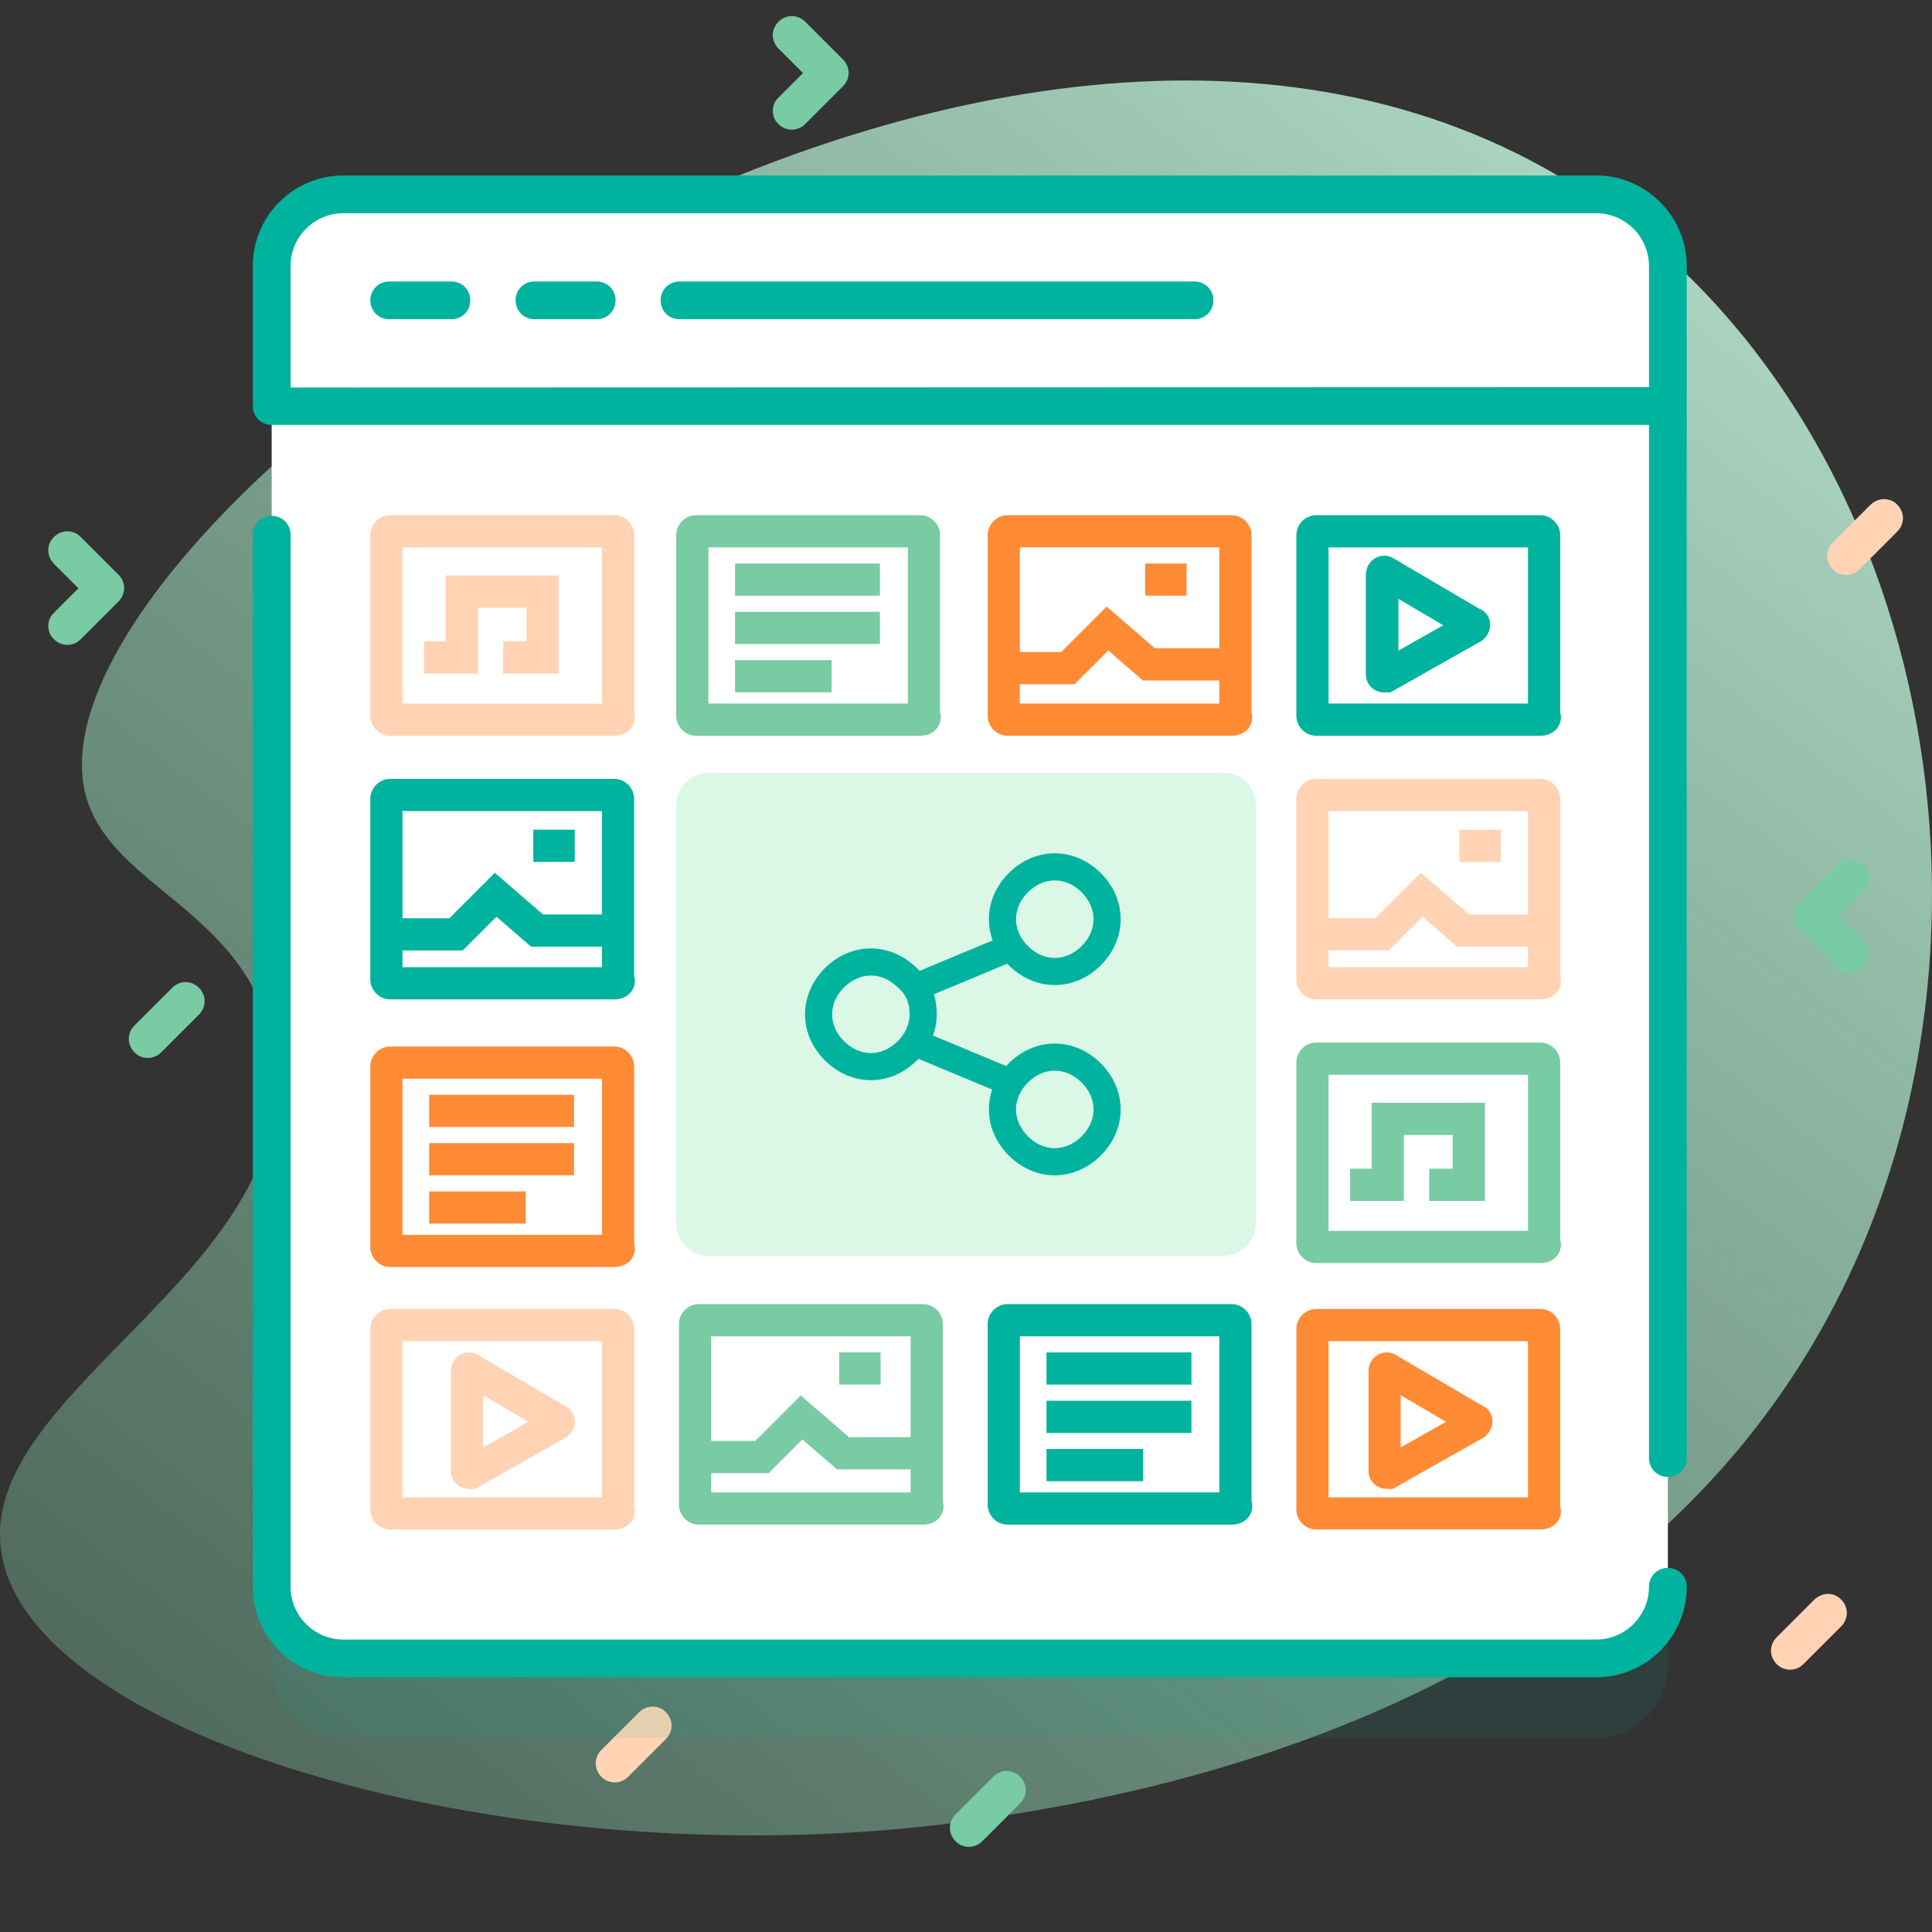
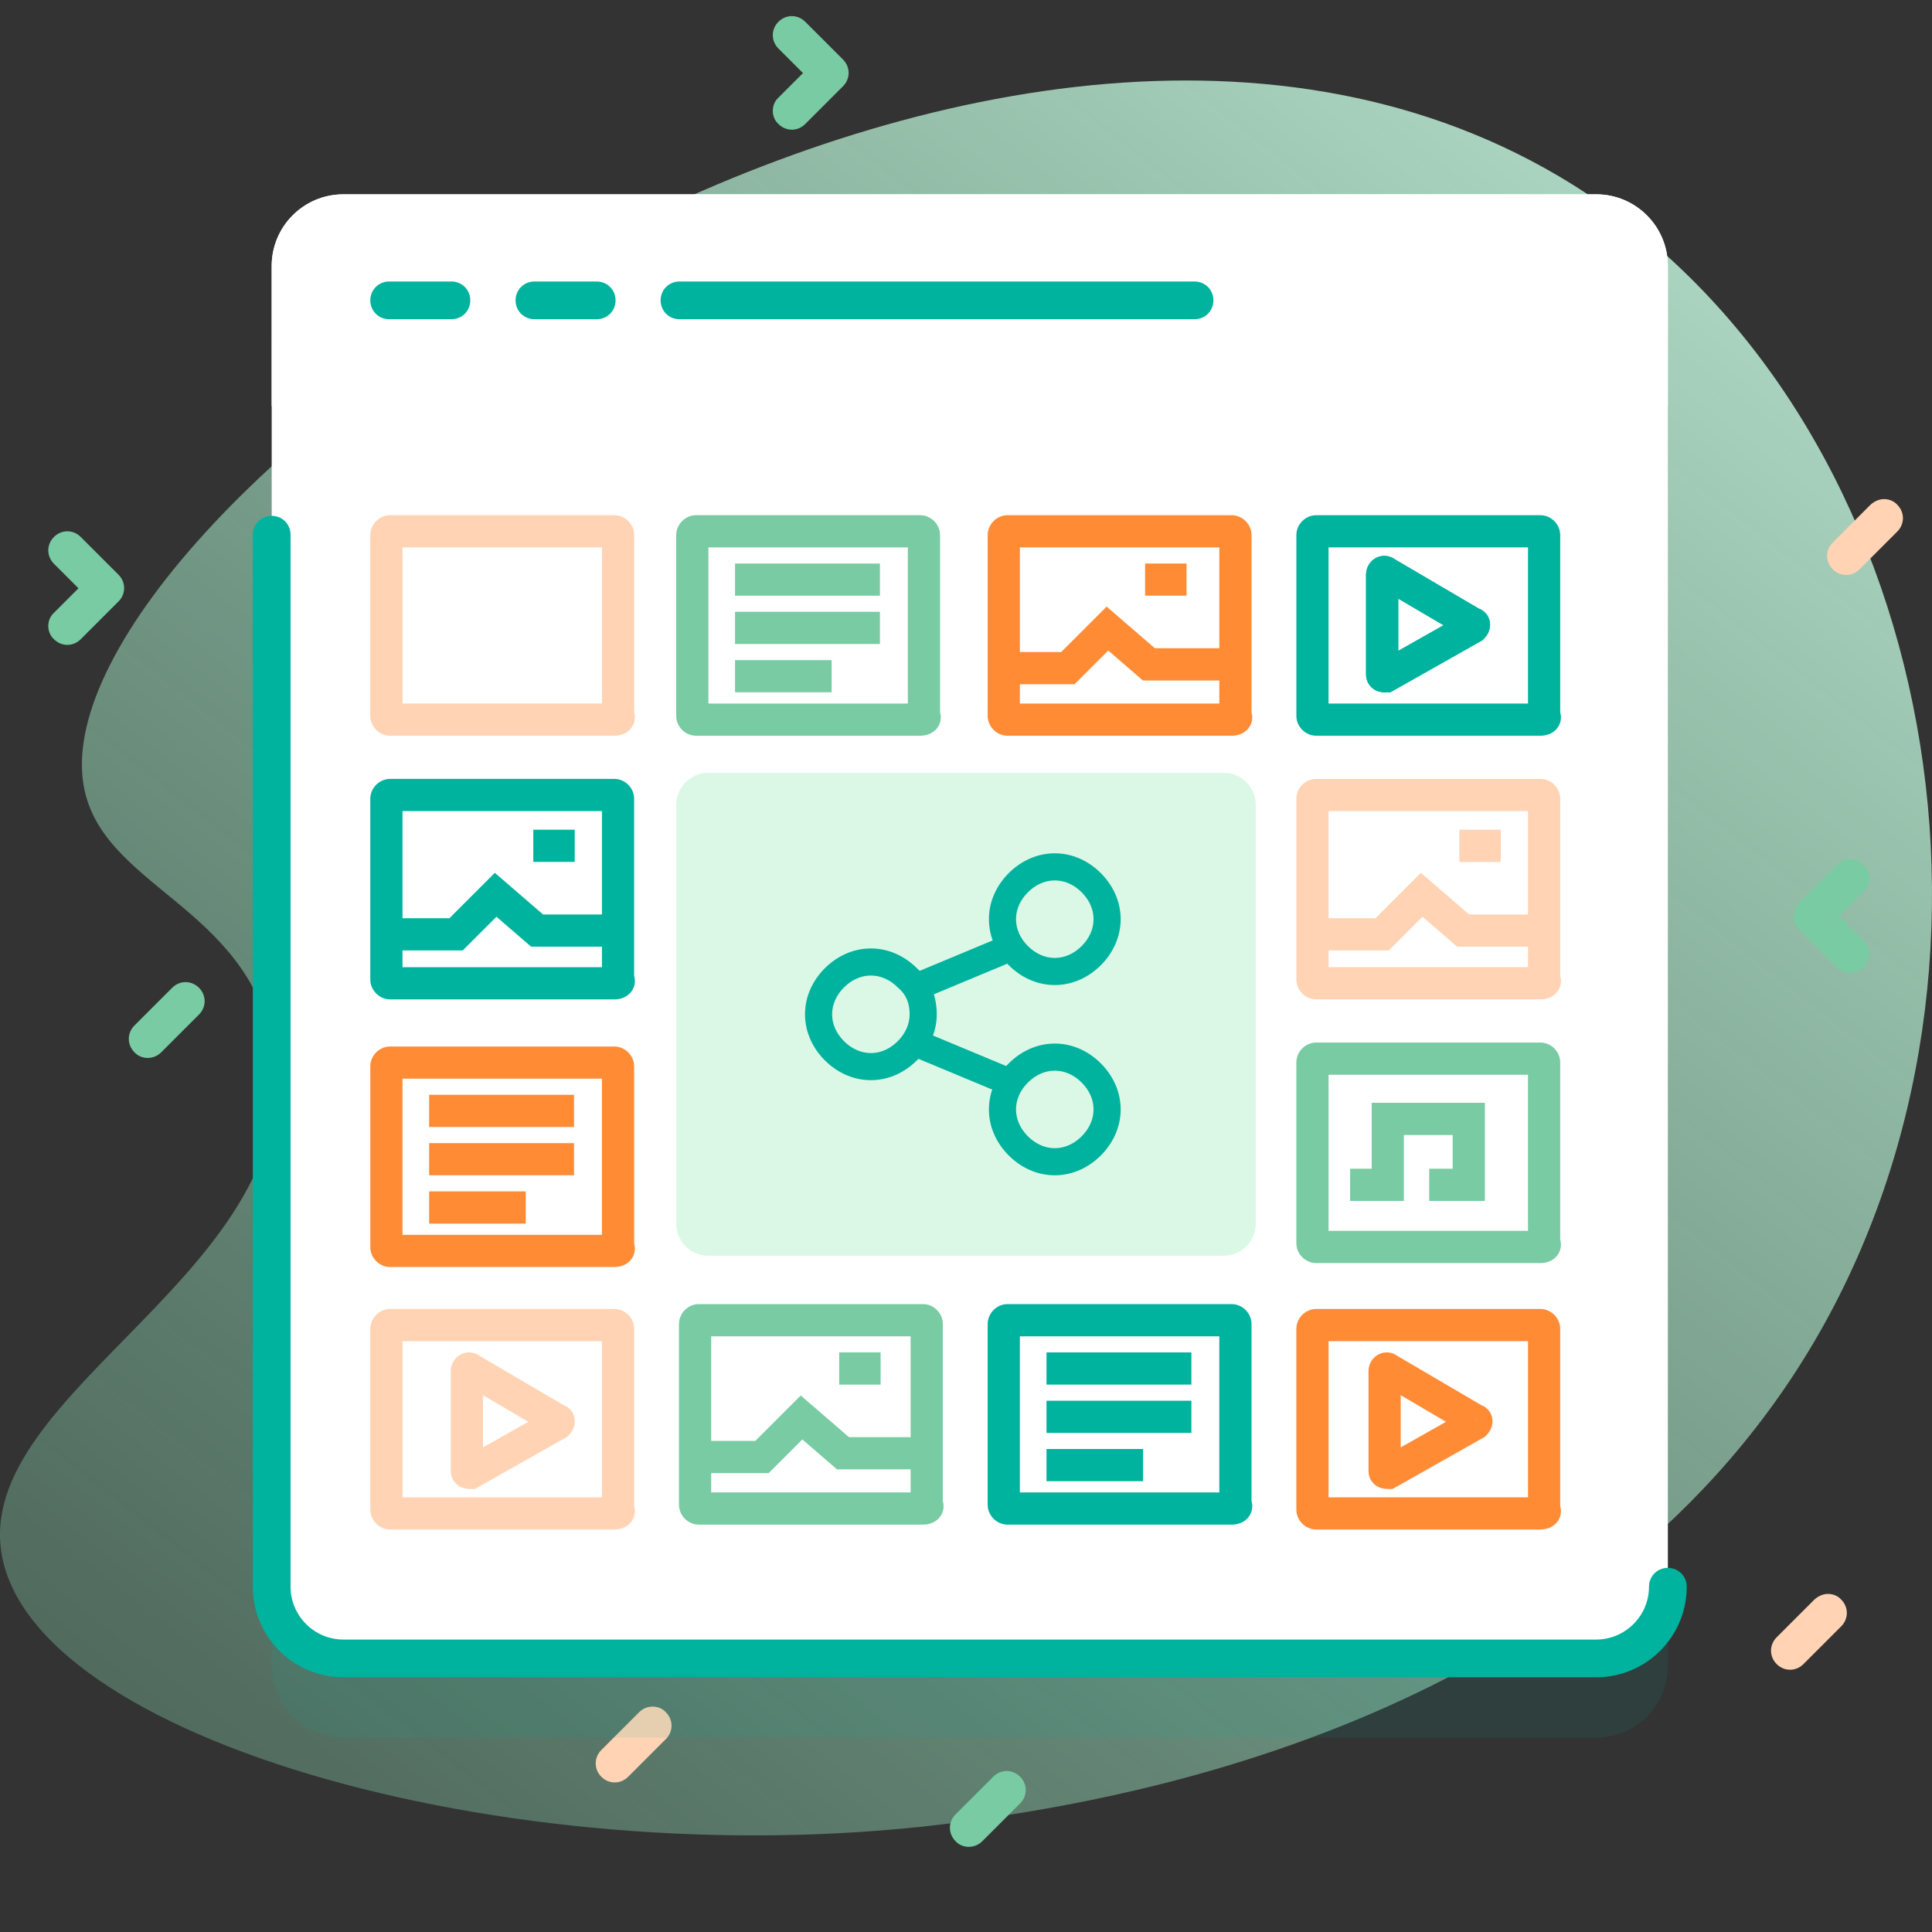
<svg xmlns="http://www.w3.org/2000/svg" width="120" height="120" viewBox="0 0 120 120" fill="none">
  <rect x="0" y="0" width="120" height="120" fill="#333333" stroke="none" />
  <g clip-path="url(#clip0_1_2490)">
    <path d="M16.96 64.981C19.414 78.857 -1.835 86.349 0.128 96.671C2.394 108.583 34.195 117.033 61.093 112.966C69.163 111.746 99.551 107.15 113.348 82.169C126.664 58.06 119.404 24.242 96.792 10.929C60.501 -10.436 2.491 31.514 5.177 48.679C6.183 55.106 15.409 56.205 16.96 64.981Z" fill="url(#paint0_linear_1_2490)" />
    <path d="M116.109 54.555C116.109 54.859 115.992 55.164 115.757 55.375L114.234 56.898L115.757 58.422C116.226 58.891 116.226 59.617 115.757 60.086C115.289 60.555 114.562 60.555 114.093 60.086L111.75 57.742C111.281 57.273 111.281 56.547 111.75 56.078L114.093 53.734C114.562 53.266 115.289 53.266 115.757 53.734C116.015 53.969 116.109 54.273 116.109 54.555Z" fill="#78CBA2" />
    <path d="M48 6.883C48 6.578 48.117 6.273 48.351 6.062L49.875 4.539L48.351 3.016C47.882 2.547 47.882 1.82 48.351 1.352C48.82 0.883 49.547 0.883 50.015 1.352L52.359 3.695C52.828 4.164 52.828 4.891 52.359 5.359L50.015 7.703C49.547 8.172 48.82 8.172 48.351 7.703C48.093 7.469 48 7.164 48 6.883Z" fill="#78CBA2" />
    <path d="M2.999 38.883C2.999 38.578 3.117 38.274 3.351 38.063L4.874 36.539L3.351 35.016C2.882 34.547 2.882 33.82 3.351 33.352C3.82 32.883 4.546 32.883 5.015 33.352L7.359 35.695C7.828 36.164 7.828 36.891 7.359 37.359L5.015 39.703C4.546 40.172 3.82 40.172 3.351 39.703C3.117 39.492 2.999 39.188 2.999 38.883Z" fill="#78CBA2" />
    <path d="M117.023 31C117.328 31 117.633 31.117 117.844 31.352C118.312 31.82 118.312 32.547 117.844 33.016L115.5 35.359C115.031 35.828 114.304 35.828 113.836 35.359C113.367 34.891 113.367 34.164 113.836 33.695L116.179 31.352C116.437 31.117 116.742 31 117.023 31V31Z" fill="#FFD3B3" />
    <path d="M113.539 99C113.844 99 114.148 99.117 114.359 99.352C114.828 99.82 114.828 100.547 114.359 101.016L112.015 103.359C111.547 103.828 110.82 103.828 110.351 103.359C109.883 102.891 109.883 102.164 110.351 101.695L112.695 99.352C112.953 99.117 113.258 99 113.539 99V99Z" fill="#FFD3B3" />
    <path d="M40.539 106C40.843 106 41.148 106.117 41.359 106.352C41.828 106.82 41.828 107.547 41.359 108.016L39.015 110.359C38.547 110.828 37.82 110.828 37.351 110.359C36.883 109.891 36.883 109.164 37.351 108.695L39.695 106.352C39.929 106.117 40.234 106 40.539 106Z" fill="#FFD3B3" />
    <path d="M60.172 114.711C59.867 114.711 59.562 114.594 59.351 114.359C58.883 113.891 58.883 113.164 59.351 112.695L61.695 110.352C62.164 109.883 62.89 109.883 63.359 110.352C63.828 110.82 63.828 111.547 63.359 112.016L61.015 114.359C60.781 114.594 60.476 114.711 60.172 114.711Z" fill="#78CBA2" />
    <path d="M9.172 65.711C8.867 65.711 8.562 65.594 8.351 65.359C7.883 64.891 7.883 64.164 8.351 63.695L10.695 61.352C11.164 60.883 11.89 60.883 12.359 61.352C12.828 61.82 12.828 62.547 12.359 63.016L10.015 65.359C9.781 65.594 9.476 65.711 9.172 65.711Z" fill="#78CBA2" />
    <path opacity="0.1" d="M99.141 107.93H21.328C18.867 107.93 16.875 105.938 16.875 103.477V21.445C16.875 18.984 18.867 16.992 21.328 16.992H99.141C101.602 16.992 103.594 18.984 103.594 21.445V103.453C103.594 105.938 101.602 107.93 99.141 107.93Z" fill="#00B39E" />
    <path d="M99.141 103.008H21.328C18.867 103.008 16.875 101.016 16.875 98.555V16.523C16.875 14.062 18.867 12.07 21.328 12.07H99.141C101.602 12.07 103.594 14.062 103.594 16.523V98.531C103.594 101.016 101.602 103.008 99.141 103.008Z" fill="white" />
    <path d="M42 50C42 48.895 42.895 48 44 48H76C77.105 48 78 48.895 78 50V76C78 77.105 77.105 78 76 78H44C42.895 78 42 77.105 42 76V50Z" fill="#DBF8E7" />
    <path d="M103.594 25.242V16.523C103.594 14.062 101.602 12.07 99.141 12.07H21.328C18.867 12.07 16.875 14.062 16.875 16.523V25.219L103.594 25.242Z" fill="white" />
-     <path d="M99.141 10.898H21.328C18.211 10.898 15.703 13.43 15.703 16.523V25.219C15.703 25.875 16.219 26.391 16.875 26.391H102.422V90.562C102.422 91.219 102.938 91.734 103.594 91.734C104.25 91.734 104.766 91.219 104.766 90.562V16.523C104.766 13.43 102.234 10.898 99.141 10.898ZM18.047 24.07V16.523C18.047 14.719 19.523 13.242 21.328 13.242H99.141C100.945 13.242 102.422 14.719 102.422 16.523V24.047L18.047 24.07Z" fill="#00B39E" />
    <path d="M103.594 97.383C102.938 97.383 102.422 97.898 102.422 98.555C102.422 100.359 100.945 101.836 99.141 101.836H21.328C19.523 101.836 18.047 100.359 18.047 98.555V33.211C18.047 32.555 17.531 32.039 16.875 32.039C16.219 32.039 15.703 32.555 15.703 33.211V98.555C15.703 101.672 18.234 104.18 21.328 104.18H99.141C102.258 104.18 104.766 101.648 104.766 98.555C104.766 97.898 104.25 97.383 103.594 97.383Z" fill="#00B39E" />
    <path d="M24.172 17.484L28.039 17.484C28.695 17.484 29.211 18 29.211 18.656C29.211 19.312 28.695 19.828 28.039 19.828L24.172 19.828C23.516 19.828 23 19.312 23 18.656C23 18 23.516 17.484 24.172 17.484Z" fill="#00B39E" />
    <path d="M33.195 17.484L37.062 17.484C37.719 17.484 38.234 18 38.234 18.656C38.234 19.312 37.719 19.828 37.062 19.828L33.195 19.828C32.539 19.828 32.023 19.312 32.023 18.656C32.023 18 32.539 17.484 33.195 17.484Z" fill="#00B39E" />
    <path d="M42.203 17.484L74.195 17.484C74.852 17.484 75.367 18 75.367 18.656C75.367 19.312 74.852 19.828 74.195 19.828L42.203 19.828C41.547 19.828 41.031 19.312 41.031 18.656C41.031 18 41.547 17.484 42.203 17.484Z" fill="#00B39E" />
    <path fill-rule="evenodd" clip-rule="evenodd" d="M65.514 66.501C64.888 66.501 64.306 66.778 63.845 67.239C63.384 67.7 63.106 68.282 63.106 68.909C63.106 69.535 63.384 70.117 63.845 70.578C64.306 71.039 64.888 71.316 65.514 71.316C66.141 71.316 66.723 71.039 67.184 70.578C67.645 70.117 67.922 69.535 67.922 68.909C67.922 68.282 67.645 67.7 67.184 67.239C66.723 66.778 66.141 66.501 65.514 66.501ZM62.654 66.048C63.375 65.328 64.368 64.817 65.514 64.817C66.661 64.817 67.654 65.328 68.374 66.048C69.095 66.769 69.606 67.762 69.606 68.909C69.606 70.055 69.095 71.048 68.374 71.769C67.654 72.489 66.661 73 65.514 73C64.368 73 63.375 72.489 62.654 71.769C61.934 71.048 61.423 70.055 61.423 68.909C61.423 67.762 61.934 66.769 62.654 66.048Z" fill="#00B39E" />
    <path fill-rule="evenodd" clip-rule="evenodd" d="M65.514 54.684C64.888 54.684 64.306 54.961 63.845 55.422C63.384 55.883 63.106 56.465 63.106 57.092C63.106 57.718 63.384 58.3 63.845 58.761C64.306 59.222 64.888 59.499 65.514 59.499C66.141 59.499 66.723 59.222 67.184 58.761C67.645 58.3 67.922 57.718 67.922 57.092C67.922 56.465 67.645 55.883 67.184 55.422C66.723 54.961 66.141 54.684 65.514 54.684ZM62.654 54.231C63.375 53.511 64.368 53 65.514 53C66.661 53 67.654 53.511 68.374 54.231C69.095 54.952 69.606 55.945 69.606 57.092C69.606 58.238 69.095 59.231 68.374 59.952C67.654 60.672 66.661 61.183 65.514 61.183C64.368 61.183 63.375 60.672 62.654 59.952C61.934 59.231 61.423 58.238 61.423 57.092C61.423 55.945 61.934 54.952 62.654 54.231Z" fill="#00B39E" />
    <path fill-rule="evenodd" clip-rule="evenodd" d="M54.092 60.592C53.465 60.592 52.883 60.869 52.422 61.33C51.961 61.791 51.684 62.374 51.684 63C51.684 63.626 51.961 64.209 52.422 64.67C52.883 65.131 53.465 65.408 54.092 65.408C54.718 65.408 55.3 65.131 55.761 64.67C56.222 64.209 56.499 63.626 56.499 63C56.499 62.316 56.281 61.779 55.809 61.374L55.784 61.353L55.761 61.33C55.3 60.869 54.718 60.592 54.092 60.592ZM51.231 60.14C51.952 59.419 52.945 58.909 54.092 58.909C55.226 58.909 56.21 59.409 56.929 60.117C57.818 60.892 58.183 61.922 58.183 63C58.183 64.146 57.672 65.14 56.952 65.86C56.231 66.581 55.238 67.091 54.092 67.091C52.945 67.091 51.952 66.581 51.231 65.86C50.511 65.14 50 64.146 50 63C50 61.854 50.511 60.861 51.231 60.14Z" fill="#00B39E" />
    <path fill-rule="evenodd" clip-rule="evenodd" d="M63.081 59.641L57.172 62.103L56.525 60.549L62.433 58.087L63.081 59.641Z" fill="#00B39E" />
    <path fill-rule="evenodd" clip-rule="evenodd" d="M62.433 68.011L56.525 65.549L57.172 63.995L63.081 66.457L62.433 68.011Z" fill="#00B39E" />
    <path fill-rule="evenodd" clip-rule="evenodd" d="M82.519 34V43.698H94.907V34H82.519ZM80.885 32.366C81.069 32.182 81.369 32 81.753 32H95.674C96.057 32 96.357 32.182 96.541 32.366C96.726 32.55 96.907 32.85 96.907 33.234V44.242C96.93 44.316 96.945 44.396 96.951 44.483C96.975 44.85 96.816 45.145 96.629 45.332C96.31 45.651 95.899 45.698 95.674 45.698H81.753C81.369 45.698 81.069 45.516 80.885 45.332C80.701 45.148 80.519 44.848 80.519 44.464V33.234C80.519 32.85 80.701 32.55 80.885 32.366Z" fill="#00B39E" />
    <path fill-rule="evenodd" clip-rule="evenodd" d="M82.519 66.754V76.452H94.907V66.754H82.519ZM80.885 65.12C81.069 64.936 81.369 64.754 81.753 64.754H95.674C96.057 64.754 96.357 64.936 96.541 65.12C96.726 65.304 96.907 65.604 96.907 65.988V76.996C96.93 77.07 96.945 77.15 96.951 77.237C96.975 77.604 96.816 77.9 96.629 78.086C96.31 78.405 95.899 78.452 95.674 78.452H81.753C81.369 78.452 81.069 78.27 80.885 78.086C80.701 77.902 80.519 77.602 80.519 77.218V65.988C80.519 65.604 80.701 65.304 80.885 65.12Z" fill="#78CBA2" />
    <path fill-rule="evenodd" clip-rule="evenodd" d="M86.374 35.165C86.292 35.1 86.188 35.047 86.062 35.03C85.899 35.009 85.753 35.055 85.643 35.128C85.443 35.262 85.347 35.486 85.347 35.691V41.89C85.347 42.006 85.378 42.143 85.473 42.265C85.564 42.383 85.679 42.439 85.763 42.467C85.889 42.509 86.028 42.508 86.072 42.507C86.076 42.507 86.079 42.507 86.081 42.507H86.213L91.768 39.368L91.816 39.319C91.913 39.223 92.05 39.043 92.05 38.805C92.05 38.667 92 38.501 91.858 38.376C91.788 38.315 91.713 38.279 91.642 38.258L86.374 35.165ZM90.664 38.843L86.347 36.309V41.283L90.664 38.843Z" fill="#4C5159" />
    <path fill-rule="evenodd" clip-rule="evenodd" d="M85.366 34.712C85.563 34.581 85.829 34.495 86.128 34.535C86.341 34.563 86.517 34.649 86.653 34.749L91.85 37.8C91.962 37.841 92.078 37.904 92.187 37.999C92.458 38.237 92.55 38.552 92.55 38.805C92.55 39.239 92.304 39.539 92.169 39.673L92.073 39.769L86.344 43.007H86.082C86.082 43.007 86.082 43.007 86.082 43.007L86.078 43.007C86.076 43.007 86.075 43.007 86.073 43.007C86.021 43.008 85.812 43.011 85.604 42.941C85.461 42.893 85.249 42.791 85.078 42.572C84.901 42.344 84.847 42.092 84.847 41.89V35.69C84.847 35.342 85.009 34.95 85.366 34.712ZM86.002 35.527L86.09 35.579L86.063 35.557C86.042 35.54 86.022 35.531 86.002 35.527ZM86.847 37.183V40.426L89.662 38.835L86.847 37.183ZM91.515 38.743C91.511 38.741 91.506 38.739 91.5 38.737L91.442 38.72L91.547 38.781C91.546 38.779 91.545 38.776 91.544 38.774C91.541 38.766 91.537 38.76 91.528 38.752C91.524 38.748 91.519 38.745 91.515 38.743Z" fill="#00B39E" />
    <path fill-rule="evenodd" clip-rule="evenodd" d="M85.366 34.712C85.563 34.581 85.83 34.495 86.128 34.535C86.341 34.563 86.517 34.649 86.653 34.749L91.85 37.8C91.962 37.841 92.078 37.904 92.187 37.999C92.458 38.237 92.55 38.552 92.55 38.805C92.55 39.239 92.304 39.539 92.17 39.673L92.073 39.769L86.345 43.007H86.082C86.082 43.007 86.082 43.007 86.082 43.007L86.078 43.007C86.077 43.007 86.075 43.007 86.073 43.007C86.021 43.008 85.813 43.011 85.605 42.941C85.461 42.893 85.249 42.791 85.078 42.572C84.901 42.344 84.848 42.092 84.848 41.89V35.69C84.848 35.342 85.009 34.95 85.366 34.712ZM86.003 35.527L86.091 35.579L86.063 35.557C86.042 35.54 86.022 35.531 86.003 35.527ZM86.848 37.183V40.426L89.662 38.835L86.848 37.183ZM91.516 38.743C91.511 38.741 91.506 38.739 91.501 38.737L91.442 38.72L91.547 38.781C91.546 38.779 91.545 38.776 91.544 38.774C91.541 38.766 91.537 38.76 91.528 38.752C91.524 38.748 91.519 38.745 91.516 38.743Z" fill="#00B39E" />
    <path fill-rule="evenodd" clip-rule="evenodd" d="M28.518 84.187C28.716 84.056 28.982 83.97 29.28 84.01C29.494 84.038 29.67 84.124 29.806 84.225L35.003 87.275C35.114 87.316 35.23 87.379 35.339 87.475C35.611 87.712 35.703 88.027 35.703 88.28C35.703 88.714 35.456 89.014 35.322 89.148L35.226 89.244L29.497 92.482H29.235C29.235 92.482 29.235 92.482 29.235 92.482L29.23 92.482C29.229 92.482 29.227 92.482 29.226 92.483C29.173 92.483 28.965 92.486 28.757 92.416C28.613 92.368 28.401 92.266 28.231 92.047C28.053 91.819 28 91.567 28 91.365V85.165C28 84.817 28.161 84.425 28.518 84.187ZM29.155 85.002L29.243 85.054L29.215 85.032C29.194 85.015 29.174 85.006 29.155 85.002ZM30 86.658V89.901L32.815 88.31L30 86.658ZM34.668 88.218C34.664 88.216 34.659 88.214 34.653 88.212L34.594 88.195L34.699 88.257C34.699 88.254 34.698 88.251 34.697 88.249C34.694 88.242 34.689 88.235 34.681 88.227C34.676 88.223 34.672 88.22 34.668 88.218Z" fill="#FFD3B3" />
    <path fill-rule="evenodd" clip-rule="evenodd" d="M82.519 50.377V57.033H85.433L88.254 54.212L91.249 56.799H94.907V50.377H82.519ZM82.519 60.075V59.033H86.261L88.354 56.941L90.505 58.799H94.907V60.075H82.519ZM80.885 48.743C81.069 48.559 81.369 48.377 81.753 48.377H95.673C96.057 48.377 96.357 48.559 96.541 48.743C96.726 48.927 96.907 49.227 96.907 49.611V60.619C96.93 60.693 96.945 60.773 96.951 60.86C96.975 61.227 96.816 61.522 96.629 61.709C96.31 62.028 95.899 62.075 95.673 62.075H81.753C81.369 62.075 81.069 61.893 80.885 61.709C80.701 61.525 80.519 61.225 80.519 60.841V49.611C80.519 49.227 80.701 48.927 80.885 48.743ZM90.644 53.535H93.217V51.535H90.644V53.535Z" fill="#FFD3B3" />
    <path fill-rule="evenodd" clip-rule="evenodd" d="M85.198 68.497H92.228V74.592H88.772V72.592H90.228V70.497H87.198V74.592H83.859V72.592H85.198V68.497Z" fill="#78CBA2" />
    <path fill-rule="evenodd" clip-rule="evenodd" d="M25 83.302V93H37.388V83.302H25ZM23.366 81.668C23.55 81.484 23.85 81.302 24.234 81.302H38.154C38.538 81.302 38.838 81.484 39.022 81.668C39.207 81.852 39.388 82.152 39.388 82.536V93.544C39.41 93.618 39.426 93.698 39.432 93.785C39.456 94.152 39.296 94.448 39.11 94.634C38.791 94.953 38.38 95 38.154 95H24.234C23.85 95 23.55 94.818 23.366 94.634C23.182 94.45 23 94.15 23 93.766V82.536C23 82.152 23.182 81.852 23.366 81.668Z" fill="#FFD3B3" />
    <path fill-rule="evenodd" clip-rule="evenodd" d="M25 50.377V60.075H37.388V50.377H25ZM23.366 48.743C23.55 48.559 23.85 48.377 24.234 48.377H38.154C38.538 48.377 38.838 48.559 39.022 48.743C39.207 48.927 39.388 49.227 39.388 49.611V60.619C39.41 60.693 39.426 60.773 39.432 60.86C39.456 61.227 39.296 61.522 39.11 61.709C38.791 62.028 38.38 62.075 38.154 62.075H24.234C23.85 62.075 23.55 61.893 23.366 61.709C23.182 61.525 23 61.225 23 60.841V49.611C23 49.227 23.182 48.927 23.366 48.743Z" fill="#00B39E" />
    <path fill-rule="evenodd" clip-rule="evenodd" d="M25 34V43.698H37.388V34H25ZM23.366 32.366C23.55 32.182 23.85 32 24.234 32H38.154C38.538 32 38.838 32.182 39.022 32.366C39.207 32.55 39.388 32.85 39.388 33.234V44.242C39.41 44.316 39.426 44.396 39.432 44.483C39.456 44.85 39.296 45.145 39.11 45.332C38.791 45.651 38.38 45.698 38.154 45.698H24.234C23.85 45.698 23.55 45.516 23.366 45.332C23.182 45.148 23 44.848 23 44.464V33.234C23 32.85 23.182 32.55 23.366 32.366Z" fill="#FFD3B3" />
    <path fill-rule="evenodd" clip-rule="evenodd" d="M30.735 54.212L33.73 56.799H38.505V58.799H32.986L30.835 56.941L28.742 59.033H24V57.033H27.914L30.735 54.212Z" fill="#00B39E" />
    <path fill-rule="evenodd" clip-rule="evenodd" d="M35.697 53.535H33.124V51.535H35.697V53.535Z" fill="#00B39E" />
    <path fill-rule="evenodd" clip-rule="evenodd" d="M63.346 34V40.498H65.914L68.735 37.677L71.73 40.264H75.734V34H63.346ZM63.346 43.698V42.498H66.742L68.835 40.406L70.986 42.264H75.734V43.698H63.346ZM61.712 32.366C61.896 32.182 62.196 32 62.58 32H76.501C76.884 32 77.184 32.182 77.368 32.366C77.553 32.55 77.734 32.85 77.734 33.234V44.242C77.757 44.316 77.772 44.396 77.778 44.483C77.802 44.85 77.643 45.145 77.456 45.332C77.137 45.651 76.726 45.698 76.501 45.698H62.58C62.196 45.698 61.896 45.516 61.712 45.332C61.528 45.148 61.346 44.848 61.346 44.464V33.234C61.346 32.85 61.528 32.55 61.712 32.366ZM71.124 37H73.698V35H71.124V37Z" fill="#FF8B35" />
    <path fill-rule="evenodd" clip-rule="evenodd" d="M44.173 83V89.498H46.914L49.735 86.677L52.73 89.264H56.561V83H44.173ZM44.173 92.698V91.498H47.742L49.835 89.406L51.986 91.264H56.561V92.698H44.173ZM42.539 81.366C42.723 81.182 43.023 81 43.407 81H57.327C57.711 81 58.011 81.182 58.195 81.366C58.379 81.55 58.561 81.85 58.561 82.234V93.242C58.583 93.316 58.599 93.396 58.605 93.483C58.629 93.85 58.469 94.145 58.283 94.332C57.964 94.651 57.553 94.698 57.327 94.698H43.407C43.023 94.698 42.723 94.516 42.539 94.332C42.355 94.148 42.173 93.848 42.173 93.464V82.234C42.173 81.85 42.355 81.55 42.539 81.366ZM52.124 86H54.697V84H52.124V86Z" fill="#78CBA2" />
-     <path fill-rule="evenodd" clip-rule="evenodd" d="M27.679 35.743H34.709V41.838H31.253V39.838H32.709V37.743H29.679V41.838H26.34V39.838H27.679V35.743Z" fill="#FFD3B3" />
    <path fill-rule="evenodd" clip-rule="evenodd" d="M82.519 93V83.302H94.907V93H82.519ZM81.753 81.302C81.369 81.302 81.069 81.484 80.885 81.668C80.701 81.853 80.519 82.153 80.519 82.536V93.766C80.519 94.15 80.701 94.45 80.885 94.634C81.069 94.818 81.369 95 81.753 95H95.673C95.899 95 96.31 94.953 96.629 94.634C96.816 94.448 96.975 94.152 96.951 93.785C96.945 93.699 96.93 93.618 96.907 93.544V82.536C96.907 82.153 96.726 81.853 96.541 81.668C96.357 81.484 96.057 81.302 95.673 81.302H81.753ZM86.28 84.01C85.982 83.97 85.716 84.056 85.518 84.187C85.161 84.425 85 84.817 85 85.165V91.365C85 91.567 85.053 91.819 85.231 92.047C85.401 92.266 85.613 92.368 85.757 92.416C85.965 92.486 86.173 92.483 86.226 92.483L86.23 92.482L86.235 92.482H86.497L92.226 89.244L92.322 89.148C92.456 89.014 92.703 88.714 92.703 88.28C92.703 88.027 92.611 87.712 92.339 87.475C92.231 87.379 92.114 87.316 92.003 87.275L86.806 84.225C86.67 84.124 86.493 84.038 86.28 84.01ZM86.243 85.054L86.155 85.002C86.174 85.006 86.194 85.015 86.215 85.032L86.243 85.054ZM87 89.901V86.658L89.815 88.31L87 89.901ZM91.653 88.212C91.659 88.214 91.664 88.216 91.668 88.218C91.672 88.22 91.676 88.223 91.681 88.227C91.689 88.235 91.694 88.242 91.697 88.249C91.698 88.251 91.699 88.254 91.699 88.257L91.594 88.195L91.653 88.212Z" fill="#FF8B35" />
    <path fill-rule="evenodd" clip-rule="evenodd" d="M63.346 92.698V83H75.734V92.698H63.346ZM62.58 81C62.196 81 61.896 81.182 61.712 81.366C61.528 81.55 61.346 81.85 61.346 82.234V93.464C61.346 93.848 61.528 94.148 61.712 94.332C61.896 94.516 62.196 94.698 62.58 94.698H76.501C76.726 94.698 77.137 94.651 77.456 94.332C77.643 94.145 77.802 93.85 77.778 93.483C77.772 93.396 77.757 93.316 77.734 93.242V82.234C77.734 81.85 77.553 81.55 77.368 81.366C77.184 81.182 76.884 81 76.501 81H62.58ZM65 86H74V84H65V86ZM74 89H65V87H74V89ZM65 92H71V90H65V92Z" fill="#00B39E" />
    <path fill-rule="evenodd" clip-rule="evenodd" d="M25 76.698V67H37.388V76.698H25ZM24.234 65C23.85 65 23.55 65.182 23.366 65.366C23.182 65.55 23 65.85 23 66.234V77.464C23 77.848 23.182 78.148 23.366 78.332C23.55 78.516 23.85 78.698 24.234 78.698H38.154C38.38 78.698 38.791 78.651 39.11 78.332C39.296 78.145 39.456 77.85 39.432 77.483C39.426 77.396 39.41 77.316 39.388 77.242V66.234C39.388 65.85 39.207 65.55 39.022 65.366C38.838 65.182 38.538 65 38.154 65H24.234ZM26.654 70H35.654V68H26.654V70ZM35.654 73H26.654V71H35.654V73ZM26.654 76H32.654V74H26.654V76Z" fill="#FF8B35" />
    <path fill-rule="evenodd" clip-rule="evenodd" d="M44 43.698V34H56.388V43.698H44ZM43.234 32C42.85 32 42.55 32.182 42.366 32.366C42.182 32.55 42 32.85 42 33.234V44.464C42 44.848 42.182 45.148 42.366 45.332C42.55 45.516 42.85 45.698 43.234 45.698H57.154C57.38 45.698 57.791 45.651 58.11 45.332C58.296 45.145 58.456 44.85 58.432 44.483C58.426 44.396 58.41 44.316 58.388 44.242V33.234C58.388 32.85 58.207 32.55 58.022 32.366C57.838 32.182 57.538 32 57.154 32H43.234ZM45.654 37H54.654V35H45.654V37ZM54.654 40H45.654V38H54.654V40ZM45.654 43H51.654V41H45.654V43Z" fill="#78CBA2" />
  </g>
  <defs>
    <linearGradient id="paint0_linear_1_2490" x1="124.575" y1="-24.759" x2="-7.419" y2="143.759" gradientUnits="userSpaceOnUse">
      <stop stop-color="#D5FFEA" />
      <stop offset="1" stop-color="#78CBA2" stop-opacity="0.2" />
    </linearGradient>
    <clipPath id="clip0_1_2490">
      <rect width="120" height="120" fill="white" />
    </clipPath>
  </defs>
</svg>